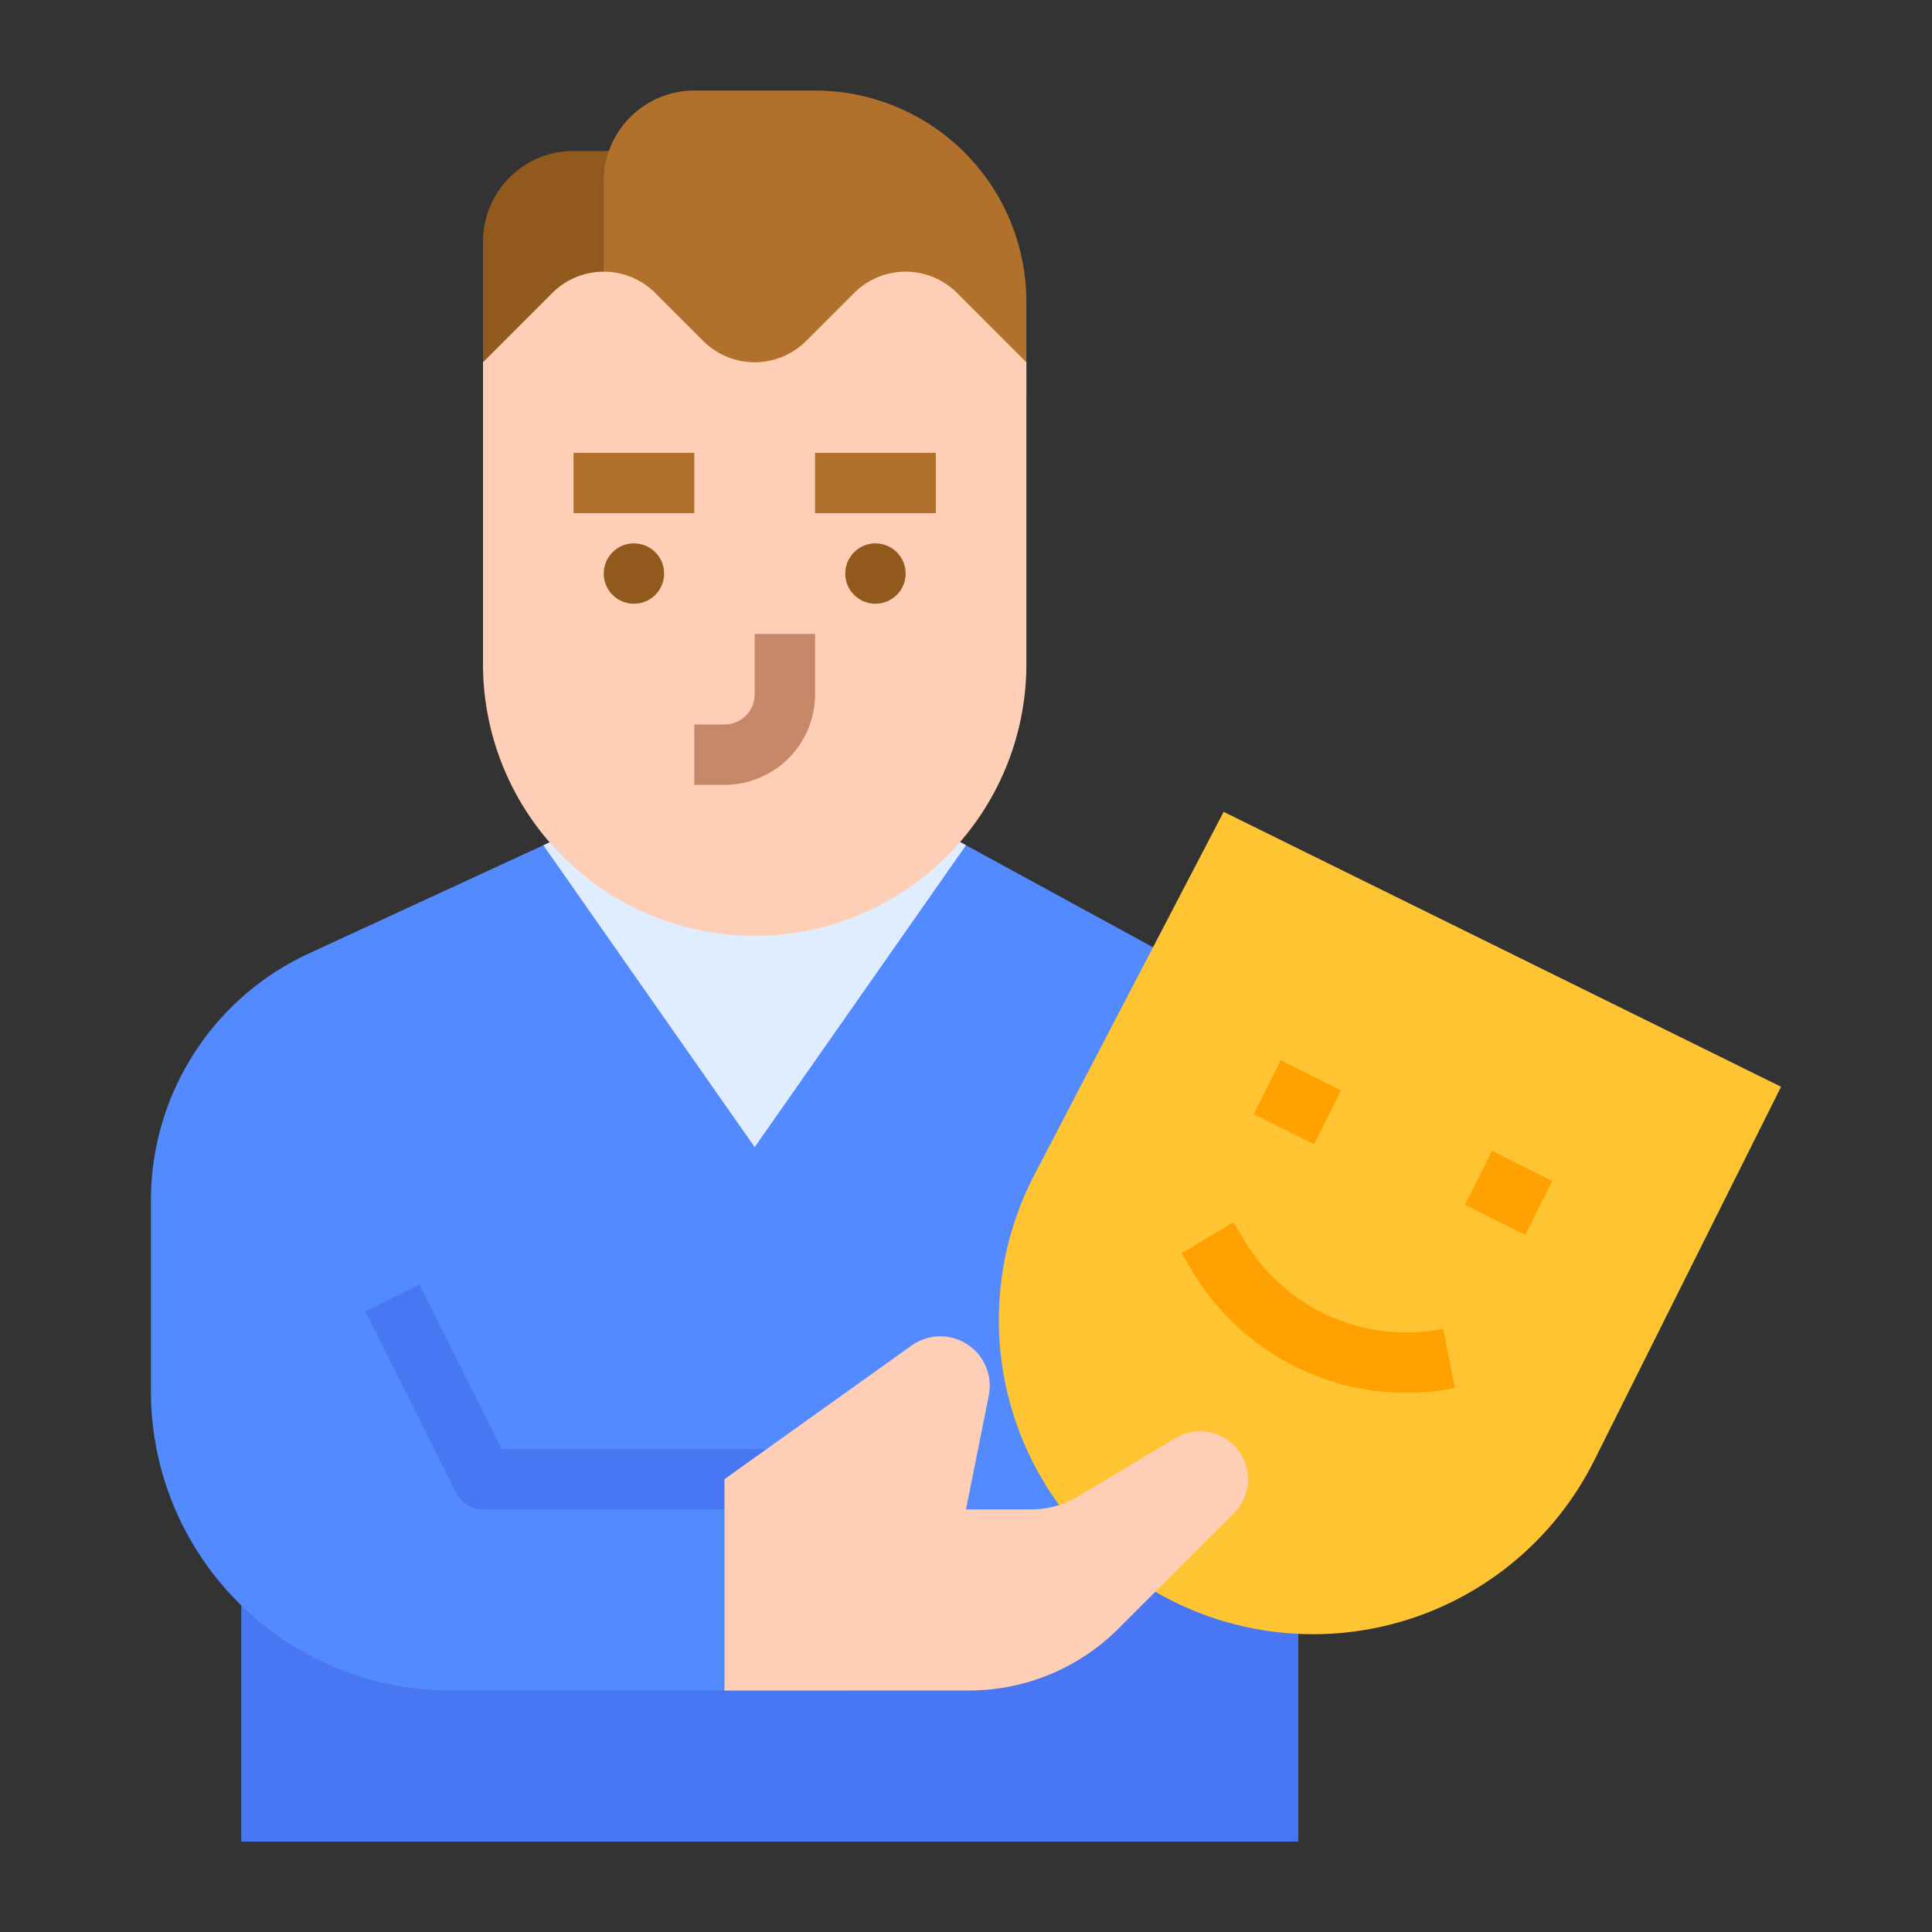
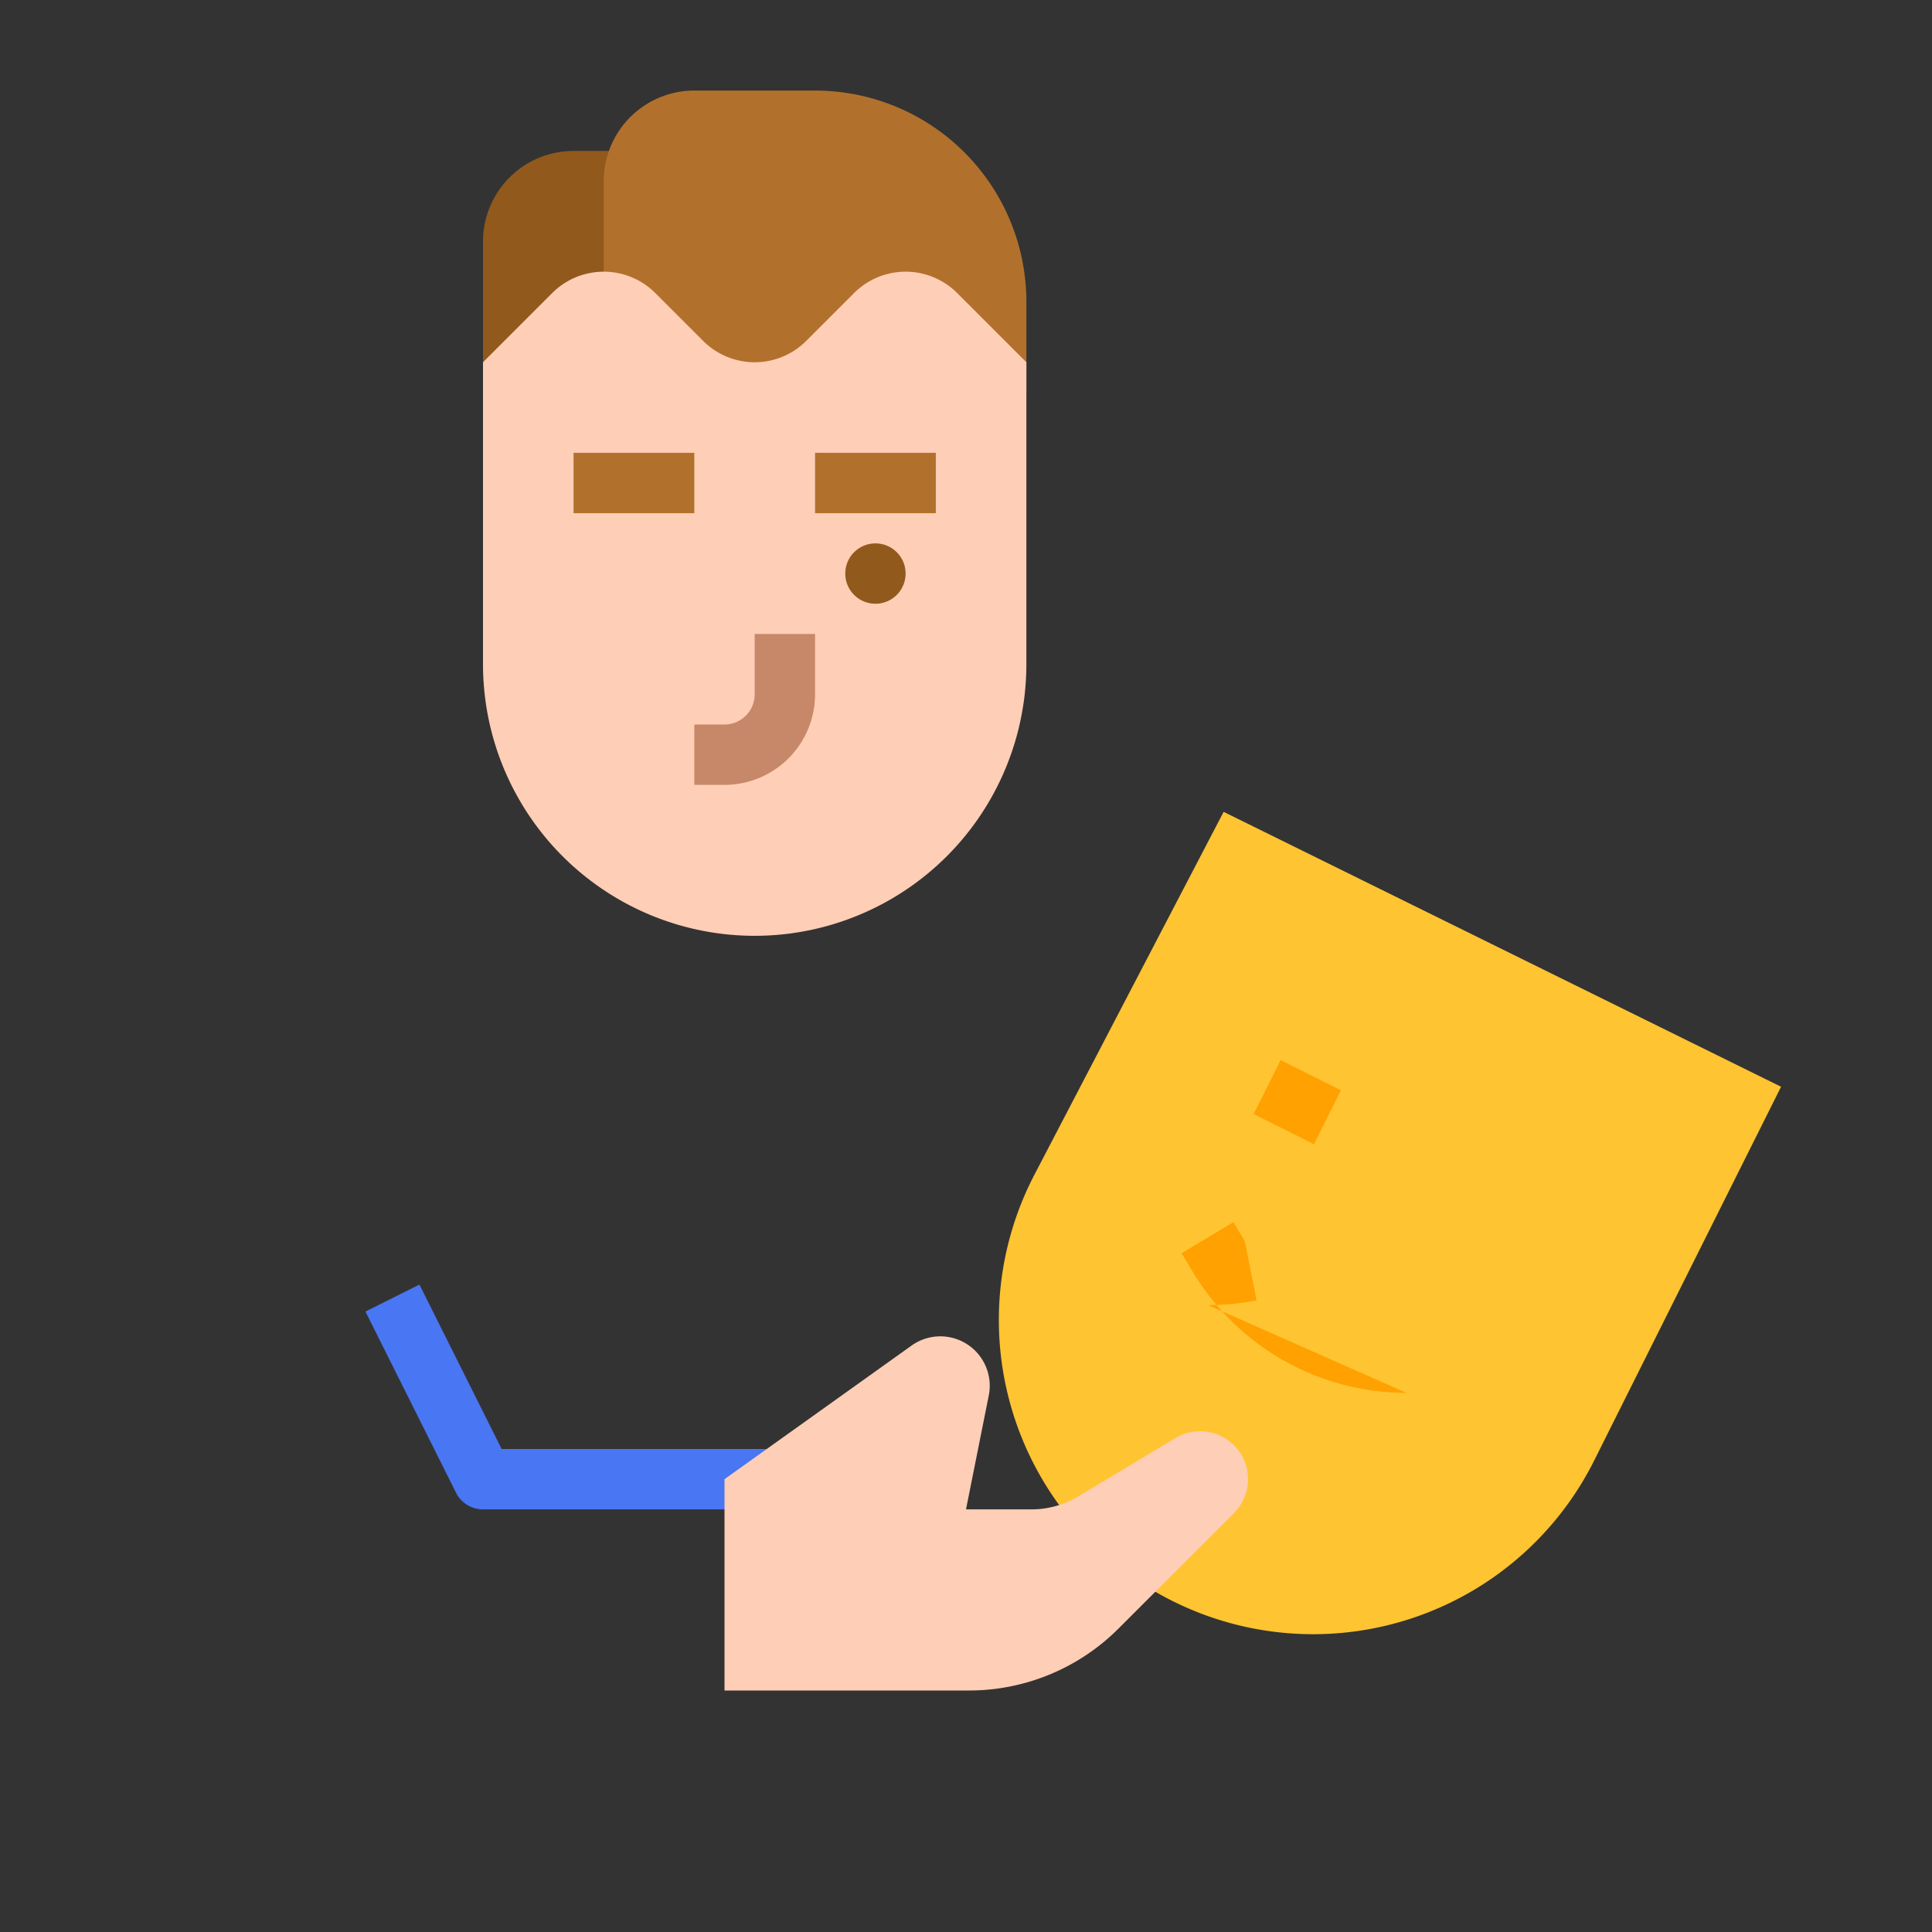
<svg xmlns="http://www.w3.org/2000/svg" id="flat" height="512" viewBox="0 0 512 512" width="512">
  <rect x="0" y="0" width="512" height="512" fill="#333333" stroke="none" />
-   <path d="m64 488h280v-173.258a72 72 0 0 0 -37.523-63.208l-74.477-40.624-64 2.014-86.172 39.772a72 72 0 0 0 -41.828 65.373v50.568a79.128 79.128 0 0 0 24 56.864z" fill="#548aff" />
-   <path d="m64 425.5a79.104 79.104 0 0 0 55.364 22.5h104.636l120-72v112h-280z" fill="#4976f2" />
  <path d="m274.141 311.295 50.133-96.149 147.726 72.854-49.522 99.044a83.282 83.282 0 0 1 -114.14 35.993l-0-0a83.282 83.282 0 0 1 -34.197-111.742z" fill="#ffc431" />
-   <path d="m256 224-56 80-56-80 24-11.077 64-2.014z" fill="#e0edff" />
  <path d="m208 400h-80a7.999 7.999 0 0 1 -7.155-4.422l-24-48 14.311-7.155 21.789 43.578h75.056z" fill="#4976f2" />
  <path d="m192 448v-56l49.583-35.417a13.097 13.097 0 0 1 13.469-1.057 13.097 13.097 0 0 1 6.985 14.283l-6.038 30.191h17.352a24 24 0 0 0 12.348-3.42l25.793-15.476a12.706 12.706 0 0 1 15.522 1.911 12.707 12.707 0 0 1 0 17.97l-30.613 30.613a56 56 0 0 1 -39.598 16.402z" fill="#ffceb6" />
  <path d="m128 96v-32a24 24 0 0 1 24-24h24v56z" fill="#91591c" />
  <path d="m272 104v-24a56 56 0 0 0 -56-56h-32a24 24 0 0 0 -24 24v56z" fill="#b1712c" />
  <path d="m200 248h0a72 72 0 0 0 72-72v-80l-18.343-18.343a19.314 19.314 0 0 0 -13.657-5.657 19.314 19.314 0 0 0 -13.657 5.657l-12.686 12.686a19.314 19.314 0 0 1 -13.657 5.657 19.314 19.314 0 0 1 -13.657-5.657l-12.686-12.686a19.314 19.314 0 0 0 -13.657-5.657 19.314 19.314 0 0 0 -13.657 5.657l-18.343 18.343v80a72 72 0 0 0 72 72z" fill="#ffceb6" />
  <path d="m152 120h32v16h-32z" fill="#b1712c" />
  <path d="m192 208h-8v-16h8a8.009 8.009 0 0 0 8-8v-16h16v16a24.027 24.027 0 0 1 -24 24z" fill="#c78869" />
-   <circle cx="168" cy="152" fill="#91591c" r="8" />
  <path d="m216 120h32v16h-32z" fill="#b1712c" />
  <circle cx="232" cy="152" fill="#91591c" r="8" />
  <g fill="#ffa100">
    <path d="m336 283.056h16v17.889h-16z" transform="matrix(.447 -.894 .894 .447 -71.014 469.097)" />
-     <path d="m392 307.056h16v17.889h-16z" transform="matrix(.447 -.894 .894 .447 -61.524 532.451)" />
-     <path d="m372.708 369.119a66.059 66.059 0 0 1 -56.555-31.982l-3.013-5.021 13.72-8.232 3.013 5.021a49.985 49.985 0 0 0 52.559 23.25l3.138 15.689a65.578 65.578 0 0 1 -12.861 1.274z" />
+     <path d="m372.708 369.119a66.059 66.059 0 0 1 -56.555-31.982l-3.013-5.021 13.72-8.232 3.013 5.021l3.138 15.689a65.578 65.578 0 0 1 -12.861 1.274z" />
  </g>
</svg>